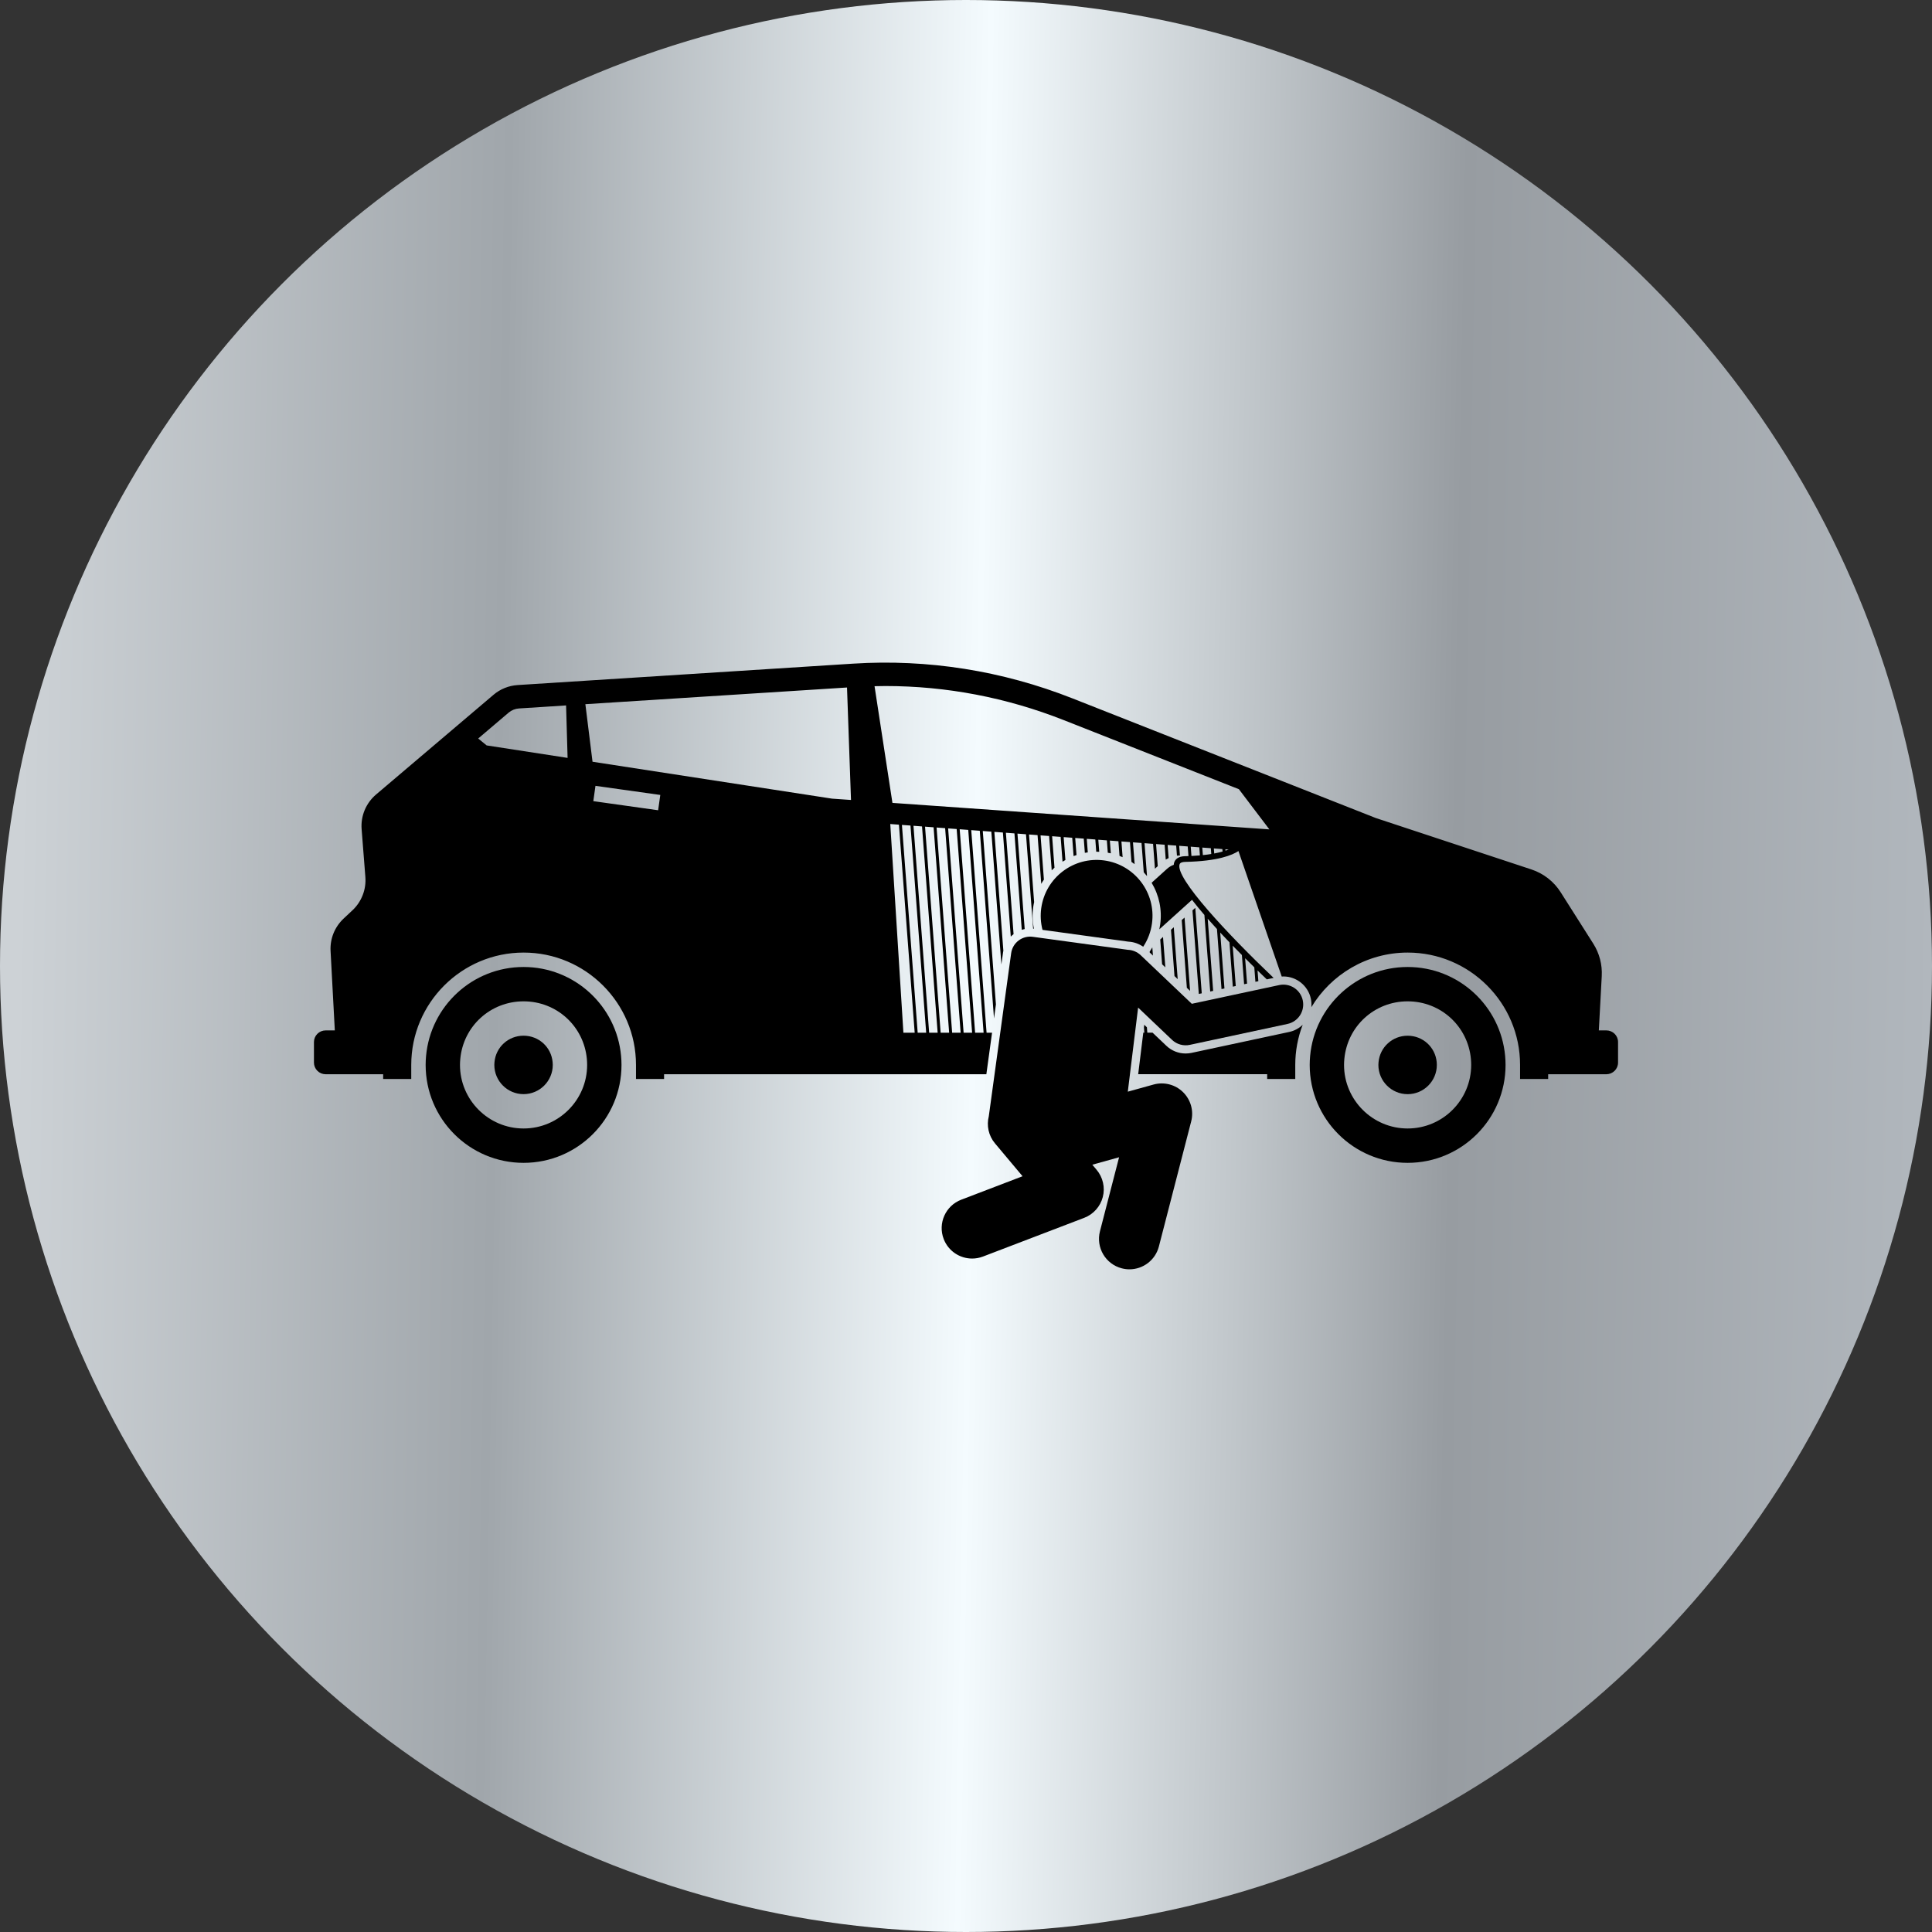
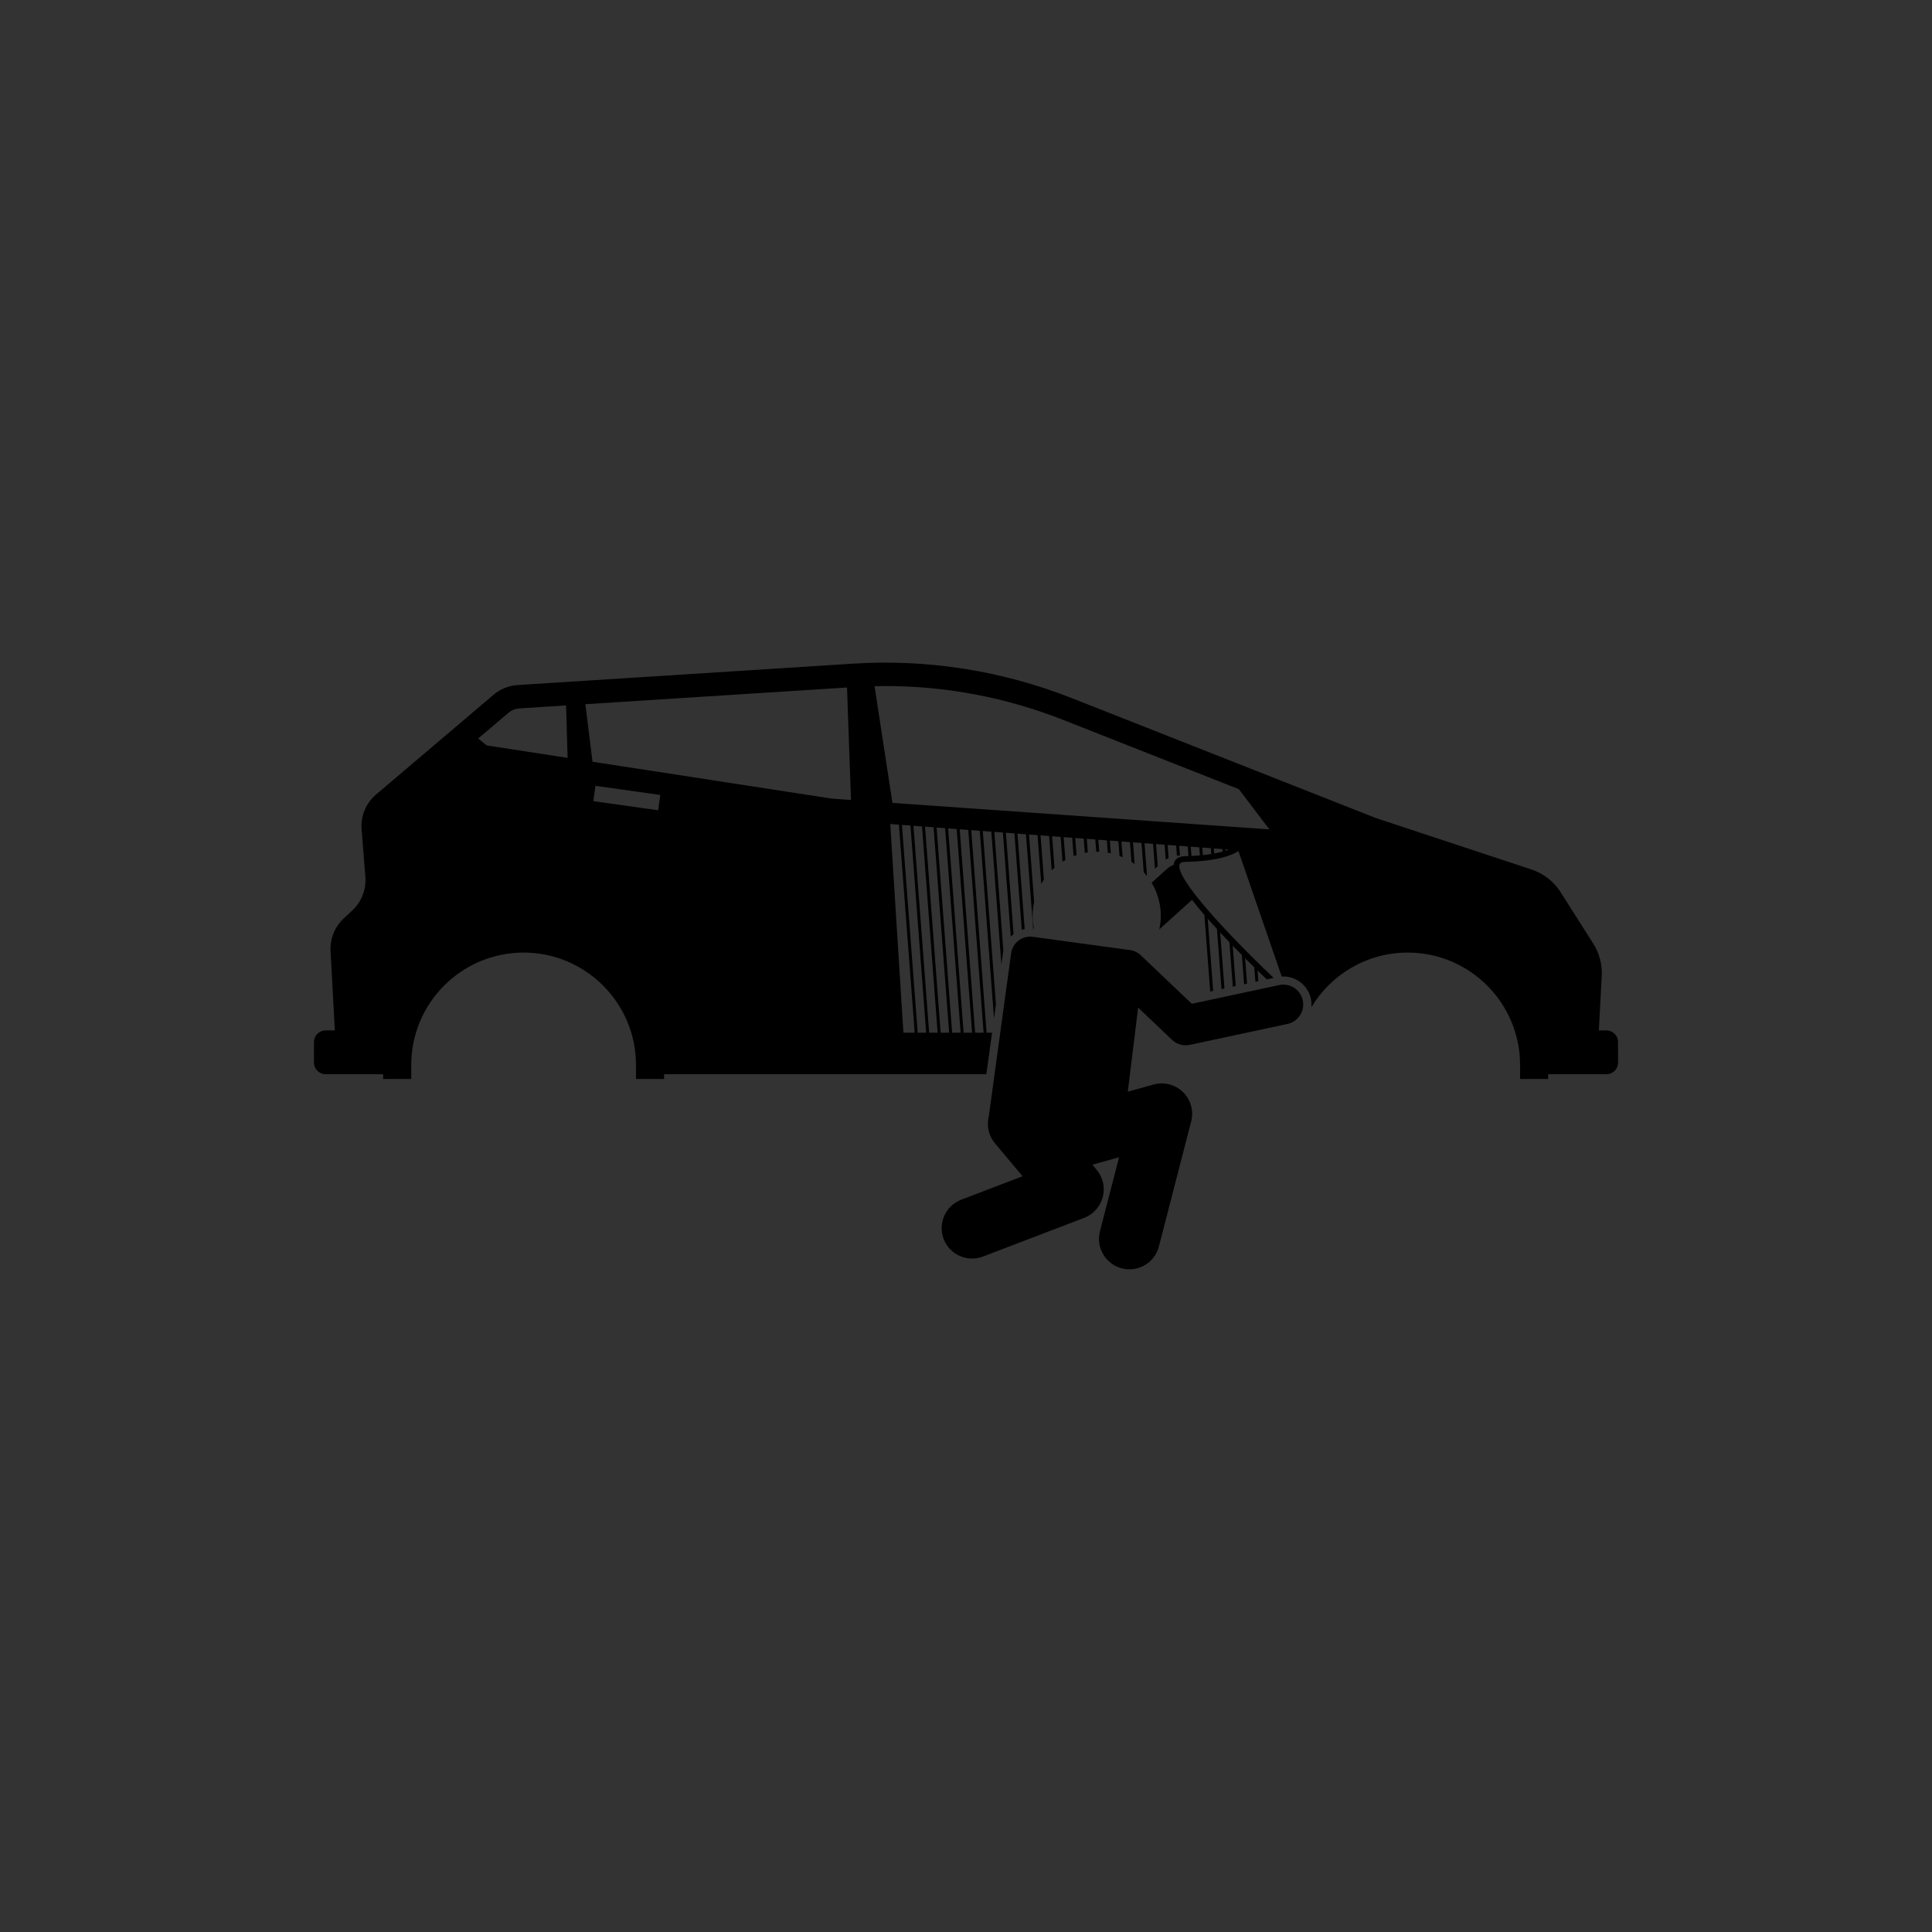
<svg xmlns="http://www.w3.org/2000/svg" width="80" height="80" viewBox="0 0 80 80" fill="none">
  <rect x="0" y="0" width="80" height="80" fill="#333333" stroke="none" />
-   <circle cx="40" cy="40" r="40" fill="url(#paint0_linear_133_1206)" />
  <g clip-path="url(#clip0_133_1206)">
    <path d="M66.519 42.667H66.204L66.325 40.419C66.351 39.945 66.228 39.474 65.974 39.074L64.624 36.946C64.342 36.501 63.914 36.167 63.413 36.002L56.967 33.872L44.407 28.918C41.504 27.772 38.414 27.283 35.329 27.48L21.431 28.367C21.064 28.391 20.715 28.532 20.435 28.77L15.571 32.9C15.365 33.075 15.204 33.296 15.1 33.545C14.996 33.795 14.953 34.065 14.974 34.334L15.129 36.314C15.149 36.569 15.112 36.825 15.019 37.063C14.927 37.301 14.783 37.516 14.597 37.691L14.223 38.041C14.043 38.212 13.901 38.419 13.808 38.65C13.716 38.88 13.675 39.128 13.688 39.376L13.864 42.667H13.482C13.354 42.667 13.232 42.718 13.142 42.808C13.051 42.898 13 43.02 13 43.148V44C13 44.128 13.051 44.25 13.141 44.34C13.232 44.431 13.354 44.481 13.482 44.482H15.866V44.678H17.029V44.096C17.029 41.531 19.116 39.444 21.682 39.444C24.247 39.444 26.335 41.531 26.335 44.096V44.678H27.498V44.482H40.843L41.079 42.762H40.852L40.217 34.374L40.571 34.401L41.16 42.173L41.239 41.591L40.695 34.41L41.049 34.437L41.466 39.938L41.536 39.425C41.539 39.406 41.543 39.387 41.547 39.369L41.174 34.446L41.528 34.473L41.854 38.783C41.891 38.746 41.929 38.713 41.97 38.681L41.652 34.482L42.006 34.509L42.309 38.502C42.348 38.489 42.389 38.478 42.43 38.469L42.131 34.518L42.484 34.545L42.78 38.453C42.791 38.454 42.802 38.454 42.813 38.455C42.752 38.161 42.742 37.859 42.783 37.562C42.792 37.492 42.806 37.423 42.821 37.355L42.609 34.554L42.963 34.581L43.116 36.599C43.15 36.538 43.187 36.48 43.226 36.423L43.087 34.591L43.441 34.617L43.549 36.039C43.587 36.001 43.624 35.964 43.664 35.929L43.566 34.627L43.919 34.653L43.997 35.681C44.036 35.657 44.076 35.633 44.116 35.611L44.044 34.663L44.398 34.689L44.455 35.448C44.495 35.432 44.536 35.42 44.576 35.406L44.522 34.699L44.876 34.725L44.921 35.314C44.961 35.306 45.002 35.302 45.043 35.296L45.001 34.735L45.355 34.761L45.393 35.268C45.398 35.268 45.404 35.268 45.409 35.268C45.445 35.268 45.481 35.27 45.517 35.271L45.479 34.771L45.833 34.798L45.871 35.309C45.914 35.316 45.956 35.324 45.997 35.334L45.957 34.807L46.311 34.834L46.357 35.442C46.401 35.458 46.443 35.475 46.485 35.494L46.436 34.843L46.79 34.87L46.852 35.691C46.896 35.72 46.94 35.75 46.982 35.781L46.914 34.879L47.268 34.906L47.36 36.119C47.405 36.168 47.448 36.219 47.49 36.272L47.495 36.268L47.392 34.915L47.746 34.942L47.824 35.971L47.94 35.866L47.871 34.951L48.225 34.978L48.271 35.594C48.31 35.57 48.35 35.55 48.39 35.531L48.349 34.987L48.703 35.014L48.735 35.432C48.775 35.427 48.816 35.424 48.858 35.423L48.828 35.023L49.181 35.05L49.212 35.449C49.165 35.45 49.118 35.452 49.069 35.453C48.776 35.459 48.666 35.591 48.624 35.701C48.612 35.733 48.605 35.77 48.603 35.809C48.502 35.845 48.408 35.901 48.328 35.973L47.686 36.553C47.998 37.071 48.125 37.675 48.041 38.282C48.032 38.35 48.019 38.416 48.005 38.482L49.359 37.26C49.524 37.474 49.695 37.682 49.872 37.887L50.112 41.056L50.234 41.03L50.008 38.042C50.134 38.186 50.262 38.329 50.392 38.469L50.58 40.956L50.702 40.93L50.526 38.615C50.653 38.751 50.78 38.885 50.909 39.019L51.048 40.855L51.17 40.829L51.043 39.158C51.169 39.288 51.297 39.417 51.424 39.545L51.516 40.755L51.638 40.729L51.558 39.679C51.687 39.808 51.814 39.933 51.938 40.054L51.984 40.655L52.106 40.629L52.072 40.185C52.2 40.308 52.328 40.431 52.456 40.554L52.738 40.493C50.859 38.704 48.637 36.34 48.846 35.784C48.869 35.724 48.945 35.692 49.074 35.689C50.437 35.661 51.036 35.404 51.281 35.24L53.074 40.437C53.097 40.435 53.12 40.433 53.144 40.433C53.688 40.433 54.166 40.819 54.279 41.352C54.305 41.471 54.311 41.591 54.3 41.706C55.114 40.352 56.598 39.444 58.29 39.444C60.856 39.444 62.943 41.531 62.943 44.096V44.678H64.106V44.482H66.519C66.646 44.481 66.768 44.43 66.859 44.34C66.949 44.25 67 44.128 67 44V43.148C67 43.02 66.949 42.898 66.859 42.808C66.768 42.718 66.646 42.667 66.519 42.667ZM36.661 28.407C39.188 28.407 41.675 28.882 44.052 29.82L51.3 32.679L52.562 34.343L36.954 33.246L36.213 28.414C36.362 28.411 36.512 28.407 36.661 28.407ZM50.138 35.122L50.156 35.362C50.05 35.38 49.934 35.395 49.808 35.408L49.784 35.096L50.138 35.122ZM50.263 35.132L50.616 35.158L50.624 35.261C50.524 35.289 50.41 35.316 50.278 35.341L50.263 35.132ZM50.741 35.168L50.876 35.178C50.836 35.193 50.792 35.209 50.745 35.224L50.741 35.168ZM35.238 33.125L34.452 33.07L24.535 31.542L24.239 29.159L35.073 28.468L35.238 33.125ZM24.568 33.174L24.657 32.54L27.341 32.917L27.252 33.551L24.568 33.174ZM36.864 34.121L37.223 34.148L37.875 42.762H37.408L36.864 34.121ZM37.999 42.762L37.347 34.158L37.701 34.184L38.351 42.762H37.999ZM38.474 42.762L37.825 34.194L38.179 34.221L38.826 42.762H38.474ZM38.95 42.762L38.304 34.23L38.658 34.257L39.302 42.762H38.95ZM39.426 42.762L38.782 34.266L39.136 34.293L39.778 42.762H39.426ZM39.901 42.762L39.26 34.302L39.614 34.329L40.253 42.762H39.901ZM21.062 29.508C21.183 29.406 21.334 29.345 21.493 29.335L23.44 29.21L23.503 31.383L20.151 30.866L19.801 30.58L21.062 29.508ZM40.729 42.762H40.377L39.739 34.338L40.093 34.365L40.729 42.762ZM49.306 35.059L49.66 35.086L49.685 35.42C49.576 35.43 49.459 35.438 49.335 35.444L49.306 35.059Z" fill="black" />
-     <path d="M25.735 44.096C25.735 43.969 25.728 43.844 25.717 43.72C25.527 41.657 23.793 40.041 21.68 40.041C19.567 40.041 17.833 41.657 17.643 43.72C17.631 43.845 17.625 43.971 17.625 44.096C17.625 46.335 19.44 48.151 21.68 48.151C23.919 48.151 25.735 46.335 25.735 44.096V44.096ZM21.68 46.728C20.229 46.728 19.047 45.547 19.047 44.096C19.047 44.019 19.051 43.939 19.059 43.851C19.184 42.489 20.311 41.463 21.68 41.463C23.049 41.463 24.175 42.49 24.301 43.851C24.308 43.937 24.312 44.017 24.312 44.096C24.312 45.547 23.132 46.728 21.68 46.728Z" fill="black" />
-     <path d="M22.889 44.096C22.889 44.061 22.887 44.023 22.883 43.981C22.826 43.356 22.308 42.886 21.679 42.886C21.05 42.886 20.532 43.356 20.475 43.983C20.471 44.026 20.469 44.063 20.469 44.096C20.469 44.763 21.012 45.306 21.679 45.306C22.346 45.306 22.889 44.763 22.889 44.096ZM53.634 44.096C53.634 43.527 53.738 42.964 53.942 42.433C53.788 42.583 53.594 42.686 53.383 42.731L49.341 43.597C49.261 43.614 49.179 43.623 49.097 43.623C48.799 43.624 48.512 43.509 48.296 43.303L47.726 42.761H47.508L47.491 42.538L47.381 42.433L47.368 42.543L47.384 42.761H47.341L47.13 44.481H52.471V44.678H53.634V44.096ZM62.342 44.096C62.342 43.969 62.335 43.844 62.324 43.72C62.134 41.657 60.4 40.041 58.287 40.041C56.174 40.041 54.44 41.657 54.25 43.72C54.238 43.845 54.232 43.971 54.232 44.096C54.232 46.335 56.047 48.151 58.287 48.151C60.527 48.151 62.342 46.335 62.342 44.096V44.096ZM58.287 46.728C56.836 46.728 55.654 45.547 55.654 44.096C55.654 44.019 55.658 43.939 55.666 43.851C55.792 42.489 56.918 41.463 58.287 41.463C59.656 41.463 60.782 42.49 60.908 43.851C60.915 43.937 60.919 44.017 60.919 44.096C60.919 45.547 59.739 46.728 58.287 46.728Z" fill="black" />
-     <path d="M59.496 44.097C59.496 44.062 59.494 44.023 59.491 43.982C59.433 43.358 58.916 42.887 58.287 42.887C57.657 42.887 57.14 43.358 57.082 43.984C57.078 44.027 57.076 44.064 57.076 44.097C57.076 44.764 57.619 45.307 58.287 45.307C58.954 45.307 59.496 44.764 59.496 44.097H59.496ZM47.715 39.228C47.681 39.289 47.644 39.349 47.605 39.407L47.608 39.442L47.741 39.569L47.715 39.228ZM48.254 40.056L48.158 38.797L48.043 38.902L48.12 39.929L48.254 40.056ZM48.766 40.544L48.604 38.395L48.488 38.5L48.633 40.417L48.766 40.544ZM49.279 41.031L49.049 37.994L48.933 38.098L49.145 40.904L49.279 41.031ZM49.762 41.131L49.494 37.592L49.378 37.697L49.64 41.157L49.762 41.131ZM43.168 38.504C44.133 38.636 46.718 38.991 46.725 38.992C46.947 39.003 47.158 39.077 47.337 39.203C47.53 38.912 47.654 38.582 47.701 38.236C47.875 36.97 46.989 35.803 45.723 35.629C44.456 35.456 43.289 36.341 43.115 37.608C43.074 37.907 43.092 38.212 43.168 38.504Z" fill="black" />
    <path d="M53.945 41.422C53.922 41.316 53.879 41.216 53.818 41.127C53.756 41.038 53.678 40.962 53.587 40.903C53.496 40.845 53.395 40.804 53.289 40.785C53.182 40.765 53.073 40.767 52.968 40.79L49.35 41.565L47.235 39.554C47.088 39.414 46.893 39.334 46.69 39.329C46.68 39.327 46.671 39.325 46.661 39.324L42.765 38.791C42.556 38.762 42.345 38.818 42.177 38.945C42.009 39.072 41.898 39.261 41.87 39.47L40.944 46.221C40.848 46.601 40.928 47.02 41.199 47.343L42.342 48.706L39.803 49.677C39.153 49.925 38.827 50.654 39.076 51.304C39.268 51.806 39.746 52.114 40.253 52.114C40.403 52.114 40.555 52.087 40.703 52.031L44.894 50.428C45.082 50.356 45.25 50.24 45.383 50.091C45.517 49.941 45.614 49.761 45.664 49.567C45.715 49.373 45.718 49.169 45.673 48.973C45.629 48.777 45.539 48.595 45.41 48.441L45.231 48.228L46.339 47.92L45.547 50.984C45.373 51.658 45.778 52.345 46.452 52.519C46.555 52.546 46.661 52.56 46.768 52.56C47.329 52.56 47.84 52.182 47.987 51.614L49.324 46.437C49.38 46.223 49.378 45.998 49.319 45.785C49.259 45.572 49.145 45.378 48.987 45.223C48.829 45.068 48.634 44.957 48.419 44.902C48.205 44.847 47.98 44.849 47.767 44.908L46.7 45.204L47.127 41.722L48.53 43.057C48.627 43.149 48.745 43.217 48.874 43.253C49.003 43.289 49.139 43.293 49.27 43.265L53.313 42.399C53.526 42.353 53.712 42.225 53.831 42.041C53.95 41.858 53.99 41.635 53.945 41.422Z" fill="black" />
  </g>
  <defs>
    <linearGradient id="paint0_linear_133_1206" x1="0.708" y1="40" x2="79.975" y2="41.404" gradientUnits="userSpaceOnUse">
      <stop stop-color="#CDD2D6" />
      <stop offset="0.25" stop-color="#A0A6AB" />
      <stop offset="0.5" stop-color="#F4FBFE" />
      <stop offset="0.75" stop-color="#979CA1" />
      <stop offset="1" stop-color="#B1B7BD" />
    </linearGradient>
    <clipPath id="clip0_133_1206">
      <rect width="54" height="54" fill="white" transform="translate(13 13)" />
    </clipPath>
  </defs>
</svg>